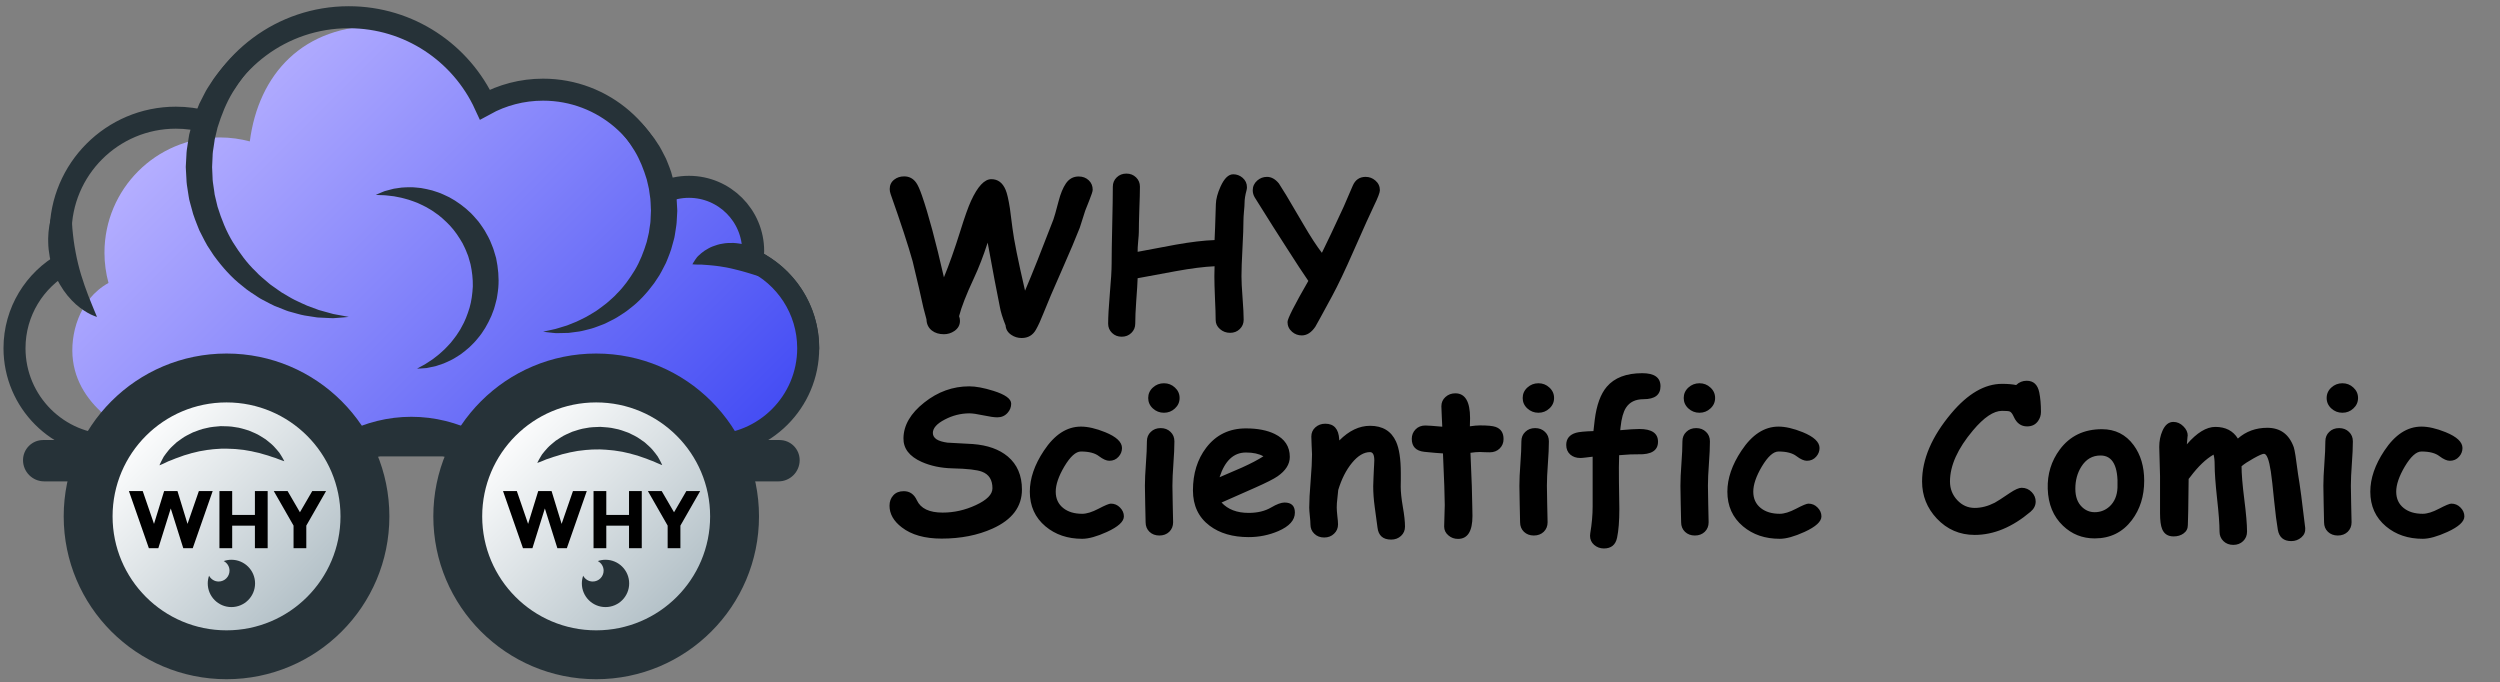
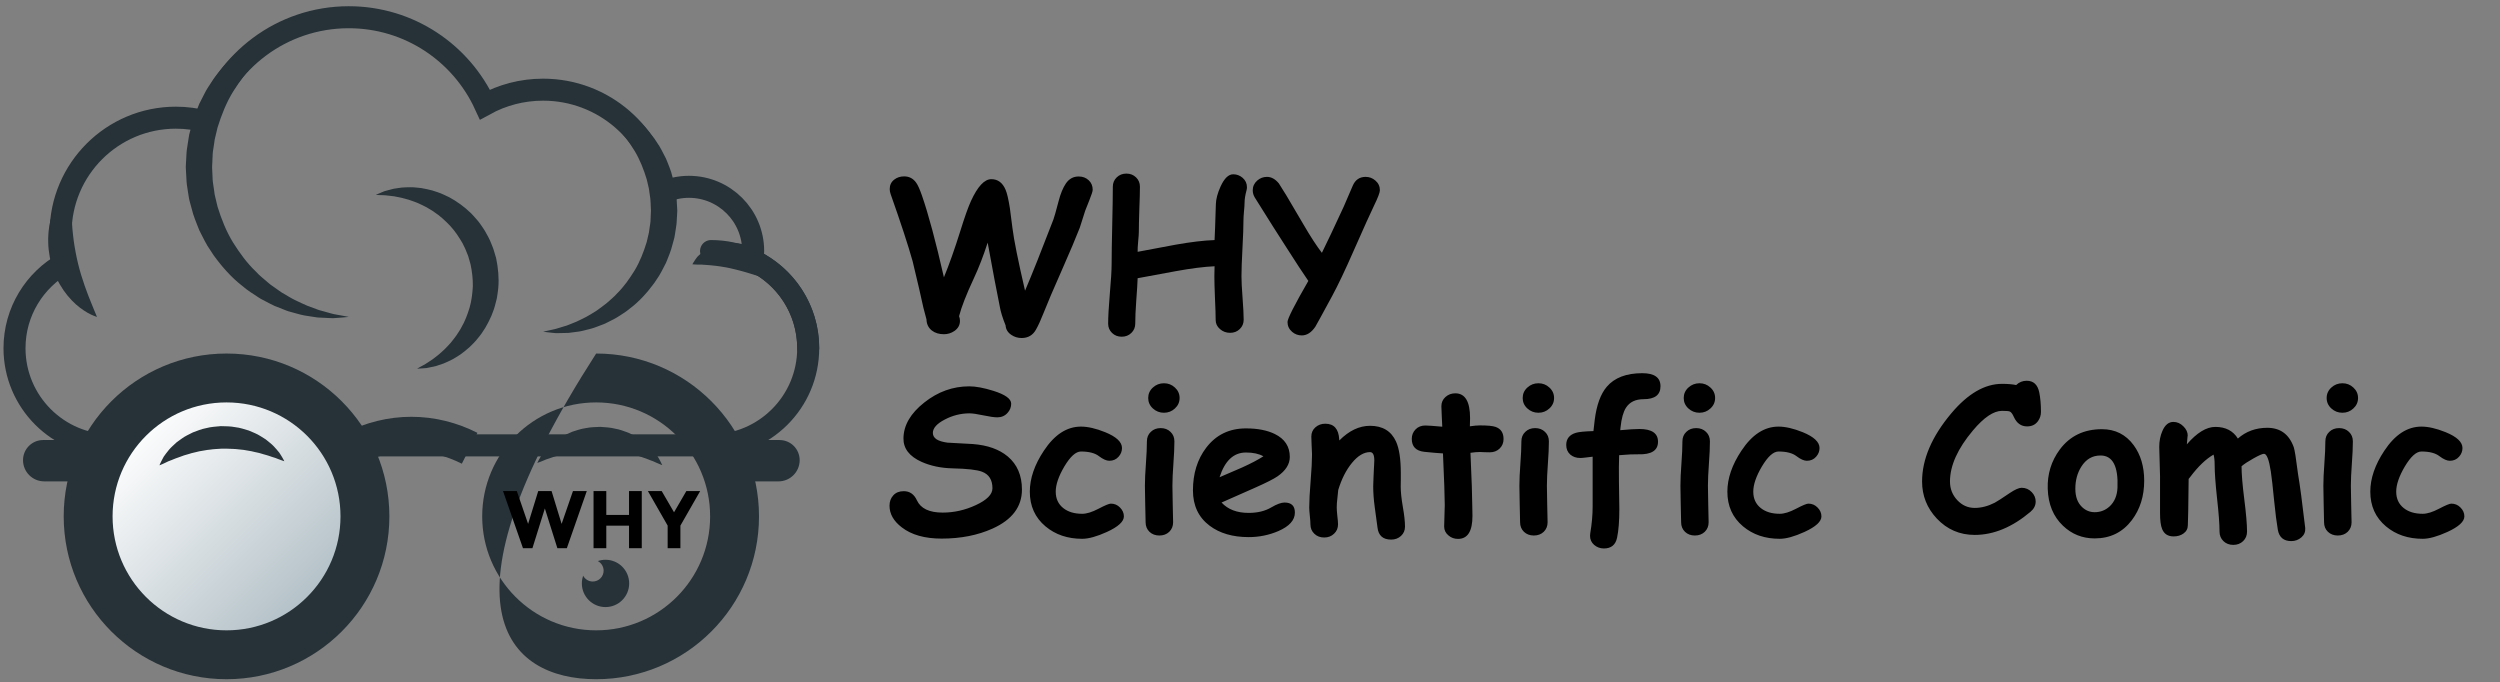
<svg xmlns="http://www.w3.org/2000/svg" width="392" height="107" viewBox="0 0 392 107" fill="none">
  <rect x="0" y="0" width="392" height="107" fill="#808080" stroke="none" />
  <path d="M111.491 39.365C119.905 39.365 126.725 46.186 126.725 54.599" stroke="#263238" stroke-width="3.451" stroke-miterlimit="10" stroke-linecap="round" />
-   <path d="M117.98 40.815C118.048 40.341 118.096 39.859 118.096 39.366C118.096 33.803 113.586 29.294 108.024 29.294C106.56 29.294 105.174 29.612 103.919 30.174C102.538 21.052 94.665 14.06 85.157 14.06C81.852 14.06 78.745 14.906 76.039 16.392C74.137 12.257 71.066 8.776 67.255 6.355C67.391 6.441 67.528 6.526 67.662 6.615C65.716 6.093 61.993 4.088 59.882 4.053C47.431 3.844 40.525 11.717 39.17 22.175C37.666 21.77 36.086 21.55 34.454 21.55C24.472 21.55 16.38 29.642 16.38 39.623C16.38 41.265 16.603 42.853 17.013 44.365C12.326 46.963 10.926 52.567 11.442 56.521C12.516 64.755 21.538 68.632 24.903 69.832C25.755 69.98 22.829 69.832 23.724 69.832H111.492C119.905 69.832 126.726 63.012 126.726 54.598C126.725 48.507 123.148 43.252 117.98 40.815Z" fill="url(#paint0_linear_173_155)" />
  <path d="M117.98 40.815C118.048 40.341 118.096 39.859 118.096 39.366C118.096 33.803 113.587 29.293 108.024 29.293C106.56 29.293 105.174 29.612 103.919 30.174C102.539 21.052 94.665 14.06 85.157 14.06C81.852 14.06 78.745 14.906 76.039 16.392C72.323 8.313 64.164 2.702 54.688 2.702C44.194 2.702 35.31 9.582 32.294 19.077C30.79 18.672 29.21 18.452 27.578 18.452C17.595 18.452 9.503 26.544 9.503 36.525C9.503 38.167 9.726 39.755 10.136 41.267C5.449 43.864 2.274 48.86 2.274 54.599C2.274 63.012 9.095 69.833 17.508 69.833H111.492C119.905 69.833 126.726 63.012 126.726 54.599C126.725 48.507 123.148 43.252 117.98 40.815Z" stroke="#263238" stroke-width="3.451" stroke-miterlimit="10" stroke-linecap="round" />
  <path d="M108.568 41.44C108.568 41.44 108.708 41.17 108.986 40.758C109.135 40.556 109.273 40.308 109.547 40.071C109.804 39.834 110.123 39.544 110.494 39.299C110.865 39.082 111.277 38.812 111.751 38.638C112.225 38.463 112.742 38.277 113.296 38.208C113.85 38.091 114.426 38.089 115.017 38.094C115.311 38.102 115.6 38.15 115.894 38.188L116.334 38.255L116.761 38.364C117.336 38.502 117.879 38.717 118.4 38.954C118.661 39.069 118.9 39.22 119.139 39.36C119.38 39.498 119.613 39.639 119.821 39.81C120.258 40.119 120.638 40.469 120.976 40.817C121.315 41.164 121.594 41.535 121.838 41.877C122.066 42.241 122.27 42.563 122.411 42.886C122.552 43.208 122.669 43.481 122.738 43.73C122.876 44.224 122.911 44.518 122.911 44.518C122.911 44.518 122.606 44.45 122.146 44.31C121.922 44.242 121.65 44.16 121.338 44.066C121.046 43.974 120.717 43.869 120.358 43.755C120.019 43.648 119.652 43.531 119.262 43.408C118.885 43.287 118.498 43.161 118.104 43.042C117.718 42.904 117.31 42.812 116.918 42.682C116.52 42.575 116.127 42.448 115.731 42.359C115.536 42.295 115.339 42.249 115.143 42.212C114.948 42.175 114.754 42.108 114.56 42.073C114.366 42.043 114.174 42 113.981 41.953C113.787 41.896 113.598 41.901 113.407 41.855C113.024 41.772 112.65 41.744 112.276 41.687C111.902 41.624 111.544 41.629 111.187 41.576C110.833 41.551 110.509 41.527 110.222 41.506C109.917 41.46 109.608 41.505 109.364 41.49C108.869 41.48 108.568 41.44 108.568 41.44Z" fill="#263238" />
  <path d="M15.202 49.697C15.202 49.697 15.11 49.664 14.938 49.602C14.773 49.531 14.517 49.448 14.22 49.301C13.926 49.147 13.543 48.951 13.16 48.688C12.763 48.432 12.345 48.108 11.905 47.727C11.477 47.337 11.031 46.888 10.606 46.37C10.182 45.852 9.774 45.27 9.403 44.634C8.662 43.363 8.104 41.863 7.803 40.312C7.66 39.536 7.568 38.75 7.56 37.974C7.536 37.587 7.561 37.203 7.582 36.824L7.597 36.542C7.605 36.401 7.614 36.357 7.622 36.26C7.635 36.097 7.663 35.924 7.691 35.725C7.795 34.969 7.96 34.298 8.16 33.653C8.363 33.014 8.605 32.429 8.866 31.91C9.387 30.869 9.977 30.096 10.431 29.598C10.893 29.101 11.205 28.86 11.205 28.86C11.205 28.86 11.206 28.958 11.208 29.141C11.199 29.318 11.212 29.586 11.2 29.908C11.191 30.559 11.176 31.457 11.189 32.48C11.192 32.992 11.207 33.538 11.235 34.103C11.258 34.663 11.299 35.271 11.35 35.844C11.4 36.476 11.477 37.063 11.552 37.688C11.591 37.996 11.641 38.305 11.69 38.614C11.73 38.925 11.789 39.233 11.855 39.54C11.954 40.16 12.112 40.767 12.249 41.373C12.326 41.673 12.412 41.97 12.48 42.27C12.57 42.562 12.656 42.853 12.734 43.145C12.916 43.717 13.092 44.28 13.28 44.814C13.467 45.35 13.659 45.859 13.84 46.34C14.028 46.816 14.203 47.265 14.371 47.664C14.537 48.071 14.682 48.426 14.801 48.718C15.068 49.324 15.202 49.697 15.202 49.697Z" fill="#263238" />
  <path d="M85.158 14.06C85.158 14.06 85.392 14.031 85.832 13.976C86.052 13.952 86.323 13.922 86.642 13.887C86.802 13.872 86.972 13.846 87.156 13.836C87.342 13.839 87.541 13.842 87.75 13.845C88.17 13.854 88.646 13.854 89.163 13.879C89.669 13.934 90.216 14.016 90.808 14.096C91.397 14.188 92.001 14.38 92.66 14.536C93.312 14.711 93.959 15.001 94.664 15.252C95.009 15.394 95.34 15.58 95.69 15.751C96.032 15.935 96.405 16.088 96.742 16.311C97.418 16.751 98.152 17.176 98.81 17.74C100.2 18.784 101.452 20.157 102.584 21.698C102.849 22.098 103.116 22.501 103.385 22.907C103.645 23.32 103.848 23.768 104.083 24.204L104.425 24.868L104.708 25.562C104.886 26.031 105.088 26.496 105.237 26.98C105.508 27.956 105.814 28.938 105.931 29.962C106.014 30.47 106.101 30.978 106.112 31.494L106.156 32.265L106.177 32.651L106.187 32.844L106.192 32.941L106.194 32.989L106.196 33.013C106.195 33.068 106.199 32.926 106.194 33.142L106.116 34.536C106.095 34.779 106.106 34.978 106.059 35.255L105.94 36.056C105.845 36.579 105.801 37.144 105.647 37.623C105.511 38.115 105.374 38.606 105.239 39.096C105.091 39.58 104.887 40.044 104.712 40.514L104.429 41.209L104.087 41.872C103.852 42.308 103.649 42.757 103.389 43.169C103.12 43.576 102.853 43.979 102.589 44.38C101.456 45.921 100.204 47.295 98.814 48.339C98.156 48.903 97.421 49.327 96.745 49.768C96.409 49.99 96.035 50.143 95.693 50.327C95.343 50.497 95.012 50.685 94.666 50.826C93.961 51.078 93.313 51.367 92.661 51.543C92.002 51.698 91.398 51.89 90.809 51.981C90.216 52.061 89.669 52.144 89.163 52.198C88.651 52.221 88.182 52.22 87.763 52.23C87.554 52.232 87.357 52.235 87.171 52.238C86.985 52.23 86.809 52.203 86.648 52.188C86.326 52.152 86.052 52.123 85.83 52.099C85.391 52.043 85.157 52.014 85.157 52.014C85.157 52.014 85.388 51.961 85.822 51.862C86.036 51.816 86.299 51.758 86.61 51.691C86.919 51.634 87.268 51.539 87.654 51.416C88.04 51.297 88.466 51.178 88.92 51.028C89.366 50.838 89.848 50.656 90.354 50.453C90.857 50.24 91.368 49.954 91.91 49.692C92.448 49.414 92.975 49.05 93.537 48.718C94.069 48.328 94.63 47.942 95.169 47.495C95.683 47.015 96.262 46.587 96.745 46.022C97.801 44.993 98.697 43.72 99.523 42.381C100.34 41.024 100.927 39.504 101.407 37.94C101.5 37.542 101.593 37.141 101.687 36.739C101.744 36.536 101.773 36.341 101.793 36.15L101.877 35.574L101.967 34.998C102.005 34.818 101.995 34.549 102.012 34.328L102.074 32.933C102.069 33.135 102.072 32.977 102.071 33.017L102.069 32.998L102.068 32.959L102.064 32.881L102.056 32.726L102.042 32.414L102.016 31.792C102.018 31.375 101.947 30.965 101.885 30.556L101.798 29.942C101.778 29.736 101.745 29.533 101.69 29.334C101.596 28.933 101.503 28.532 101.41 28.133C100.934 26.568 100.341 25.049 99.527 23.69C98.701 22.351 97.805 21.078 96.748 20.048C96.265 19.482 95.686 19.055 95.172 18.574C94.633 18.127 94.071 17.742 93.54 17.351C92.977 17.019 92.449 16.656 91.912 16.377C91.369 16.115 90.858 15.83 90.354 15.617C89.847 15.415 89.365 15.232 88.92 15.043C88.471 14.895 88.051 14.776 87.667 14.657C87.286 14.534 86.932 14.438 86.615 14.381C86.301 14.314 86.034 14.257 85.818 14.211C85.388 14.113 85.158 14.06 85.158 14.06Z" fill="#263238" />
  <path d="M54.688 49.694C54.688 49.694 54.398 49.72 53.855 49.77C53.583 49.791 53.248 49.818 52.854 49.849C52.657 49.862 52.447 49.887 52.219 49.893C51.99 49.884 51.747 49.874 51.489 49.863C50.973 49.838 50.391 49.824 49.758 49.779C49.139 49.694 48.47 49.581 47.747 49.467C47.027 49.34 46.291 49.09 45.489 48.884C45.083 48.794 44.703 48.608 44.295 48.458C43.891 48.298 43.475 48.134 43.052 47.967C42.634 47.787 42.232 47.553 41.808 47.337C41.393 47.106 40.94 46.914 40.533 46.636C39.715 46.086 38.825 45.56 38.031 44.862C36.35 43.572 34.842 41.883 33.477 39.999C33.158 39.511 32.837 39.018 32.513 38.522C32.199 38.018 31.956 37.47 31.672 36.939L31.261 36.131L30.922 35.284C30.708 34.714 30.464 34.148 30.285 33.559C30.122 32.965 29.959 32.367 29.795 31.768C29.608 31.173 29.563 30.547 29.45 29.934C29.351 29.317 29.245 28.7 29.232 28.073L29.18 27.136L29.154 26.666L29.142 26.432L29.136 26.314L29.133 26.256L29.131 26.226C29.132 26.169 29.128 26.31 29.133 26.092L29.227 24.366C29.253 24.068 29.239 23.814 29.296 23.481L29.441 22.517L29.592 21.555L29.672 21.076L29.792 20.625C29.956 20.026 30.118 19.429 30.281 18.834C30.46 18.245 30.706 17.68 30.916 17.108L31.256 16.261L31.668 15.453C31.951 14.922 32.195 14.373 32.509 13.87C32.833 13.373 33.153 12.88 33.472 12.391C34.837 10.507 36.345 8.818 38.026 7.526C38.82 6.828 39.712 6.303 40.529 5.752C40.936 5.474 41.39 5.281 41.804 5.05C42.229 4.836 42.63 4.601 43.049 4.421C43.473 4.254 43.888 4.091 44.293 3.931C44.701 3.781 45.081 3.595 45.487 3.504C46.289 3.298 47.026 3.05 47.745 2.922C48.469 2.809 49.139 2.695 49.758 2.611C50.385 2.568 50.961 2.554 51.475 2.529C51.731 2.519 51.974 2.509 52.203 2.5C52.432 2.505 52.648 2.531 52.848 2.544C53.245 2.575 53.583 2.601 53.857 2.623C54.4 2.673 54.689 2.7 54.689 2.7C54.689 2.7 54.403 2.756 53.865 2.86C53.6 2.909 53.272 2.969 52.886 3.04C52.695 3.077 52.489 3.11 52.271 3.157C52.056 3.216 51.827 3.278 51.585 3.344C51.103 3.478 50.57 3.611 50.001 3.782C49.442 4.001 48.838 4.214 48.201 4.451C47.567 4.7 46.924 5.042 46.238 5.355C45.559 5.686 44.892 6.128 44.178 6.529C43.832 6.752 43.498 7.009 43.148 7.251C42.807 7.508 42.432 7.724 42.105 8.023C41.449 8.614 40.715 9.143 40.096 9.843C38.748 11.118 37.596 12.707 36.537 14.389C35.49 16.092 34.728 18.009 34.114 19.987C33.993 20.492 33.873 20.998 33.752 21.506L33.662 21.885L33.612 22.256L33.503 22.996L33.388 23.736C33.34 23.97 33.352 24.296 33.331 24.572L33.252 26.299C33.258 26.099 33.255 26.258 33.256 26.22L33.258 26.244L33.26 26.294L33.265 26.392L33.274 26.59L33.292 26.984L33.327 27.773C33.326 28.301 33.415 28.819 33.494 29.338L33.607 30.115L33.658 30.504L33.748 30.885C33.869 31.393 33.99 31.9 34.11 32.404C34.72 34.384 35.488 36.3 36.532 38.005C37.591 39.687 38.743 41.276 40.091 42.552C40.709 43.252 41.446 43.78 42.101 44.372C42.428 44.671 42.804 44.887 43.144 45.144C43.494 45.386 43.829 45.644 44.175 45.867C44.889 46.268 45.556 46.709 46.235 47.041C46.921 47.354 47.565 47.695 48.198 47.945C48.836 48.181 49.44 48.395 49.999 48.613C50.563 48.782 51.089 48.914 51.569 49.048C51.81 49.114 52.039 49.176 52.254 49.235C52.474 49.283 52.685 49.315 52.879 49.352C53.268 49.423 53.598 49.483 53.866 49.532C54.403 49.638 54.688 49.694 54.688 49.694Z" fill="#263238" />
  <path d="M65.398 57.806C65.398 57.806 65.551 57.719 65.839 57.554C66.117 57.388 66.58 57.185 67.064 56.847C67.311 56.684 67.582 56.514 67.866 56.317C68.142 56.089 68.445 55.865 68.76 55.62C69.07 55.369 69.373 55.068 69.701 54.777C70.021 54.475 70.321 54.119 70.647 53.779C70.942 53.402 71.26 53.029 71.548 52.615C71.813 52.181 72.137 51.78 72.364 51.297C72.905 50.389 73.288 49.345 73.62 48.278C73.938 47.198 74.077 46.052 74.14 44.898C74.16 43.738 74.026 42.569 73.775 41.42L73.521 40.529C73.472 40.376 73.431 40.172 73.378 40.061L73.225 39.691C73.111 39.442 73.059 39.201 72.914 38.936L72.533 38.152C71.954 37.153 71.318 36.189 70.546 35.37C69.77 34.567 68.957 33.807 68.067 33.242C67.646 32.913 67.178 32.699 66.746 32.431C66.302 32.192 65.851 32.001 65.418 31.798C64.974 31.641 64.546 31.456 64.124 31.332C63.701 31.219 63.295 31.086 62.905 31.001C62.514 30.923 62.142 30.861 61.794 30.781C61.446 30.734 61.122 30.703 60.825 30.669C60.23 30.587 59.759 30.608 59.429 30.586C59.097 30.569 58.92 30.559 58.92 30.559C58.92 30.559 59.081 30.487 59.383 30.353C59.537 30.288 59.727 30.209 59.95 30.115C60.063 30.07 60.184 30.013 60.316 29.968C60.45 29.932 60.593 29.893 60.744 29.853C61.047 29.773 61.385 29.676 61.76 29.587C62.136 29.52 62.548 29.472 62.995 29.41C63.441 29.357 63.916 29.376 64.427 29.358C64.936 29.356 65.464 29.439 66.029 29.485C66.581 29.583 67.162 29.698 67.754 29.856C68.334 30.048 68.954 30.221 69.545 30.508C70.764 31.013 71.946 31.788 73.067 32.717C73.337 32.962 73.614 33.206 73.882 33.464C74.15 33.721 74.383 34.016 74.637 34.296L75.012 34.724L75.349 35.186C75.564 35.503 75.798 35.811 75.996 36.143C76.373 36.817 76.775 37.477 77.067 38.284L77.3 38.866C77.385 39.07 77.409 39.206 77.467 39.379L77.79 40.466C78.111 42.006 78.267 43.588 78.131 45.135C78.103 45.52 78.035 45.901 77.983 46.28L77.889 46.844L77.748 47.395C77.647 47.76 77.572 48.127 77.448 48.477C77.316 48.824 77.185 49.169 77.056 49.51C76.473 50.844 75.766 52.067 74.904 53.066C74.506 53.588 74.032 54.023 73.599 54.453C73.142 54.861 72.676 55.226 72.227 55.56C71.743 55.856 71.31 56.169 70.854 56.396C70.39 56.61 69.975 56.842 69.553 56.995C69.126 57.141 68.737 57.283 68.371 57.393C67.991 57.485 67.64 57.553 67.331 57.619C67.178 57.65 67.032 57.68 66.896 57.709C66.759 57.726 66.631 57.729 66.512 57.739C66.274 57.756 66.07 57.77 65.906 57.781C65.574 57.798 65.398 57.806 65.398 57.806Z" fill="#263238" />
  <path d="M35.52 101.061C46.618 101.061 55.614 92.065 55.614 80.967C55.614 69.87 46.618 60.873 35.52 60.873C24.423 60.873 15.427 69.87 15.427 80.967C15.427 92.065 24.423 101.061 35.52 101.061Z" fill="url(#paint1_linear_173_155)" />
-   <path d="M93.479 101.061C104.576 101.061 113.573 92.065 113.573 80.967C113.573 69.87 104.576 60.873 93.479 60.873C82.381 60.873 73.385 69.87 73.385 80.967C73.385 92.065 82.381 101.061 93.479 101.061Z" fill="url(#paint2_linear_173_155)" />
  <path d="M35.521 55.434C21.419 55.434 9.988 66.866 9.988 80.967C9.988 95.069 21.42 106.5 35.521 106.5C49.623 106.5 61.054 95.068 61.054 80.967C61.054 66.866 49.622 55.434 35.521 55.434ZM35.521 98.837C25.652 98.837 17.652 90.837 17.652 80.968C17.652 71.099 25.652 63.099 35.521 63.099C45.39 63.099 53.39 71.099 53.39 80.968C53.39 90.837 45.39 98.837 35.521 98.837Z" fill="#263238" />
-   <path d="M93.478 55.434C79.376 55.434 67.945 66.866 67.945 80.967C67.945 95.069 79.377 106.5 93.478 106.5C107.58 106.5 119.011 95.068 119.011 80.967C119.011 66.866 107.58 55.434 93.478 55.434ZM93.478 98.837C83.609 98.837 75.609 90.837 75.609 80.968C75.609 71.099 83.609 63.099 93.478 63.099C103.347 63.099 111.347 71.099 111.347 80.968C111.347 90.837 103.347 98.837 93.478 98.837Z" fill="#263238" />
+   <path d="M93.478 55.434C67.945 95.069 79.377 106.5 93.478 106.5C107.58 106.5 119.011 95.068 119.011 80.967C119.011 66.866 107.58 55.434 93.478 55.434ZM93.478 98.837C83.609 98.837 75.609 90.837 75.609 80.968C75.609 71.099 83.609 63.099 93.478 63.099C103.347 63.099 111.347 71.099 111.347 80.968C111.347 90.837 103.347 98.837 93.478 98.837Z" fill="#263238" />
  <path d="M73.638 70.288C70.807 68.858 67.726 68.064 64.5 68.064C61.273 68.064 58.193 68.858 55.362 70.288" stroke="#263238" stroke-width="5.422" stroke-miterlimit="10" />
  <path d="M122.061 75.481H114.308V68.996H122.229C123.973 68.996 125.388 70.41 125.388 72.154C125.388 73.991 123.898 75.481 122.061 75.481Z" fill="#263238" />
  <path d="M14.522 75.481H6.937C5.1 75.481 3.61 73.991 3.61 72.154C3.61 70.41 5.025 68.996 6.769 68.996H14.522C14.615 68.996 14.69 69.07 14.69 69.163V75.312C14.69 75.406 14.615 75.481 14.522 75.481Z" fill="#263238" />
-   <path d="M36.285 87.77C35.862 87.77 35.456 87.844 35.077 87.975C35.617 88.261 35.989 88.823 35.989 89.477C35.989 90.419 35.225 91.183 34.282 91.183C33.628 91.183 33.068 90.812 32.78 90.272C32.65 90.651 32.575 91.056 32.575 91.48C32.575 93.528 34.236 95.19 36.285 95.19C38.334 95.19 39.995 93.529 39.995 91.48C39.995 89.43 38.334 87.77 36.285 87.77Z" fill="#263238" />
  <path d="M94.944 87.77C94.521 87.77 94.115 87.844 93.736 87.975C94.276 88.261 94.648 88.823 94.648 89.477C94.648 90.419 93.884 91.183 92.941 91.183C92.287 91.183 91.727 90.812 91.439 90.272C91.309 90.651 91.234 91.056 91.234 91.48C91.234 93.528 92.895 95.19 94.944 95.19C96.993 95.19 98.654 93.529 98.654 91.48C98.654 89.43 96.993 87.77 94.944 87.77Z" fill="#263238" />
  <path d="M25 72.961C25 72.961 25.037 72.876 25.106 72.718C25.182 72.567 25.279 72.331 25.431 72.06C25.505 71.922 25.586 71.77 25.675 71.603C25.78 71.441 25.91 71.277 26.045 71.093C26.318 70.727 26.651 70.311 27.059 69.942C27.26 69.747 27.476 69.552 27.703 69.347C27.942 69.164 28.2 68.988 28.463 68.799C28.984 68.404 29.609 68.126 30.247 67.8C30.91 67.553 31.601 67.262 32.342 67.129C33.072 66.93 33.839 66.891 34.602 66.819C35.367 66.841 36.136 66.828 36.878 66.979C37.627 67.059 38.334 67.309 39.013 67.509C39.67 67.793 40.313 68.029 40.858 68.389C41.134 68.561 41.402 68.722 41.653 68.887C41.893 69.077 42.122 69.259 42.334 69.44C42.771 69.785 43.114 70.169 43.406 70.512C43.55 70.685 43.688 70.838 43.804 70.993C43.909 71.158 44.006 71.309 44.093 71.446C44.268 71.713 44.381 71.943 44.465 72.089C44.542 72.241 44.583 72.322 44.583 72.322C44.583 72.322 44.495 72.293 44.329 72.239C44.17 72.179 43.925 72.108 43.647 71.99C43.507 71.935 43.352 71.874 43.182 71.808C43.002 71.76 42.821 71.694 42.624 71.633C42.234 71.502 41.816 71.343 41.338 71.231C41.108 71.164 40.87 71.094 40.623 71.022C40.373 70.968 40.116 70.912 39.85 70.854C39.34 70.703 38.77 70.67 38.222 70.545C37.65 70.503 37.081 70.398 36.49 70.388C35.905 70.335 35.31 70.361 34.717 70.353C34.126 70.399 33.53 70.409 32.949 70.501C32.36 70.546 31.8 70.693 31.231 70.768C30.691 70.929 30.124 70.999 29.625 71.183C29.367 71.256 29.117 71.336 28.866 71.401C28.624 71.489 28.39 71.575 28.166 71.657C27.691 71.804 27.299 71.979 26.924 72.13C26.734 72.202 26.558 72.278 26.381 72.338C26.212 72.42 26.057 72.495 25.916 72.564C25.639 72.706 25.4 72.794 25.246 72.864C25.085 72.927 25 72.961 25 72.961Z" fill="#263238" />
  <path d="M84.244 72.583C84.244 72.583 84.285 72.5 84.362 72.346C84.445 72.199 84.553 71.968 84.719 71.705C84.8 71.571 84.889 71.422 84.986 71.261C85.099 71.104 85.237 70.947 85.381 70.77C85.673 70.419 86.026 70.019 86.452 69.672C86.662 69.487 86.888 69.303 87.125 69.11C87.373 68.939 87.639 68.776 87.912 68.6C88.452 68.232 89.09 67.986 89.744 67.692C90.418 67.479 91.123 67.224 91.869 67.128C92.608 66.966 93.377 66.965 94.142 66.932C94.906 66.992 95.674 67.018 96.407 67.206C97.151 67.324 97.845 67.609 98.513 67.844C99.155 68.16 99.785 68.428 100.312 68.815C100.579 69.001 100.838 69.175 101.081 69.353C101.311 69.555 101.53 69.748 101.733 69.939C102.151 70.305 102.475 70.707 102.749 71.064C102.884 71.244 103.015 71.404 103.122 71.564C103.219 71.734 103.308 71.89 103.388 72.031C103.55 72.307 103.651 72.542 103.728 72.692C103.797 72.848 103.834 72.931 103.834 72.931C103.834 72.931 103.747 72.898 103.584 72.836C103.429 72.767 103.188 72.684 102.916 72.553C102.779 72.49 102.627 72.422 102.461 72.347C102.283 72.29 102.106 72.215 101.912 72.144C101.53 71.994 101.12 71.814 100.648 71.678C100.422 71.599 100.187 71.518 99.944 71.433C99.698 71.366 99.443 71.298 99.182 71.227C98.68 71.051 98.112 70.989 97.57 70.836C97.001 70.766 96.439 70.632 95.849 70.592C95.267 70.51 94.672 70.506 94.08 70.468C93.487 70.484 92.891 70.464 92.307 70.526C91.716 70.542 91.149 70.66 90.577 70.707C90.03 70.841 89.46 70.882 88.953 71.04C88.691 71.101 88.438 71.167 88.183 71.219C87.937 71.295 87.699 71.369 87.471 71.44C86.989 71.563 86.589 71.718 86.207 71.85C86.013 71.912 85.834 71.979 85.654 72.03C85.481 72.103 85.322 72.171 85.178 72.232C84.895 72.36 84.651 72.436 84.494 72.498C84.33 72.553 84.244 72.583 84.244 72.583Z" fill="#263238" />
-   <path d="M24.148 82.147L25.737 76.995H27.826L29.403 82.147L31.184 76.995H33.35L30.223 85.954H28.736L26.775 79.725L24.827 85.954H23.341L20.213 76.995H22.379L24.148 82.147ZM39.97 76.995H41.97V85.954H39.97V82.429H36.407V85.954H34.408V76.995H36.407V80.737H39.97V76.995ZM48.028 85.954H46.029V82.416L42.927 76.995H45.093L47.029 80.327L48.964 76.995H51.13L48.028 82.416V85.954Z" fill="black" />
  <path d="M82.807 82.147L84.396 76.995H86.485L88.062 82.147L89.843 76.995H92.009L88.882 85.954H87.395L85.434 79.725L83.486 85.954H82L78.873 76.995H81.038L82.807 82.147ZM98.63 76.995H100.629V85.954H98.63V82.429H95.067V85.954H93.067V76.995H95.067V80.737H98.63V76.995ZM106.687 85.954H104.688V82.416L101.587 76.995H103.752L105.688 80.327L107.623 76.995H109.789L106.687 82.416V85.954Z" fill="black" />
  <path d="M170.788 31.453C170.611 31.88 170.403 32.406 170.163 33.031C169.986 33.635 169.7 34.531 169.304 35.719C168.71 37.25 167.767 39.479 166.476 42.406C165.153 45.385 164.205 47.609 163.632 49.078C163.205 50.172 162.804 51.047 162.429 51.703C161.939 52.568 161.194 53 160.194 53C159.601 53 159.064 52.839 158.585 52.516C158.022 52.141 157.72 51.646 157.679 51.031C157.2 49.833 156.897 48.854 156.772 48.094C156.314 45.865 155.679 42.516 154.866 38.047C154.189 40.141 153.46 42.021 152.679 43.688C151.512 46.188 150.746 48.151 150.382 49.578C150.476 49.807 150.522 50.052 150.522 50.312C150.522 50.958 150.236 51.484 149.663 51.891C149.163 52.234 148.611 52.406 148.007 52.406C147.246 52.406 146.616 52.214 146.116 51.828C145.575 51.401 145.293 50.818 145.272 50.078L144.788 48.25C144.444 46.625 143.882 44.198 143.101 40.969C142.413 38.5 141.262 34.984 139.647 30.422C139.554 30.162 139.507 29.901 139.507 29.641C139.507 29.016 139.746 28.521 140.226 28.156C140.653 27.823 141.168 27.656 141.772 27.656C142.564 27.656 143.194 27.99 143.663 28.656C143.924 29.021 144.22 29.682 144.554 30.641C145.575 33.578 146.726 37.859 148.007 43.484C148.84 41.453 149.689 39.057 150.554 36.297C151.252 34.047 151.819 32.448 152.257 31.5C153.299 29.229 154.361 28.094 155.444 28.094C156.465 28.094 157.21 28.651 157.679 29.766C157.908 30.297 158.132 31.26 158.351 32.656C158.413 33.083 158.549 34.13 158.757 35.797C158.976 37.589 159.632 40.849 160.726 45.578C161.83 42.995 163.314 39.271 165.179 34.406C165.293 34.115 165.564 33.156 165.991 31.531C166.293 30.365 166.674 29.443 167.132 28.766C167.632 28.037 168.299 27.672 169.132 27.672C169.767 27.672 170.293 27.87 170.71 28.266C171.127 28.651 171.335 29.151 171.335 29.766C171.335 29.984 171.153 30.547 170.788 31.453ZM195.46 29.828C195.252 30.588 195.147 31.25 195.147 31.812C195.147 32.104 195.116 32.557 195.054 33.172C195.002 33.776 194.976 34.224 194.976 34.516C194.976 35.505 194.924 36.974 194.819 38.922C194.715 40.87 194.663 42.339 194.663 43.328C194.663 44.089 194.72 45.224 194.835 46.734C194.95 48.245 195.007 49.38 195.007 50.141C195.007 50.714 194.804 51.198 194.397 51.594C193.991 51.99 193.486 52.188 192.882 52.188C192.267 52.188 191.736 51.99 191.288 51.594C190.84 51.208 190.616 50.734 190.616 50.172C190.616 49.411 190.58 48.271 190.507 46.75C190.444 45.229 190.413 44.089 190.413 43.328C190.413 42.734 190.424 42.208 190.444 41.75C188.809 41.823 186.788 42.078 184.382 42.516C182.382 42.88 180.382 43.25 178.382 43.625C178.361 44.333 178.288 45.516 178.163 47.172C178.059 48.63 178.007 49.823 178.007 50.75C178.007 51.323 177.804 51.807 177.397 52.203C176.991 52.599 176.486 52.797 175.882 52.797C175.278 52.797 174.772 52.599 174.366 52.203C173.96 51.807 173.757 51.323 173.757 50.75C173.757 49.698 173.845 48.125 174.022 46.031C174.21 43.938 174.304 42.365 174.304 41.312C174.304 39.979 174.335 37.974 174.397 35.297C174.46 32.609 174.491 30.599 174.491 29.266C174.491 28.693 174.694 28.208 175.101 27.812C175.507 27.417 176.012 27.219 176.616 27.219C177.22 27.219 177.726 27.417 178.132 27.812C178.538 28.208 178.741 28.693 178.741 29.266C178.741 30.057 178.71 31.25 178.647 32.844C178.595 34.427 178.569 35.615 178.569 36.406C178.569 36.667 178.533 37.167 178.46 37.906C178.397 38.594 178.371 39.12 178.382 39.484L184.382 38.359C186.726 37.943 188.746 37.703 190.444 37.641C190.486 36.943 190.554 35.068 190.647 32.016C190.668 31.213 190.913 30.292 191.382 29.25C191.965 27.969 192.627 27.328 193.366 27.328C193.918 27.328 194.408 27.51 194.835 27.875C195.293 28.271 195.522 28.766 195.522 29.359C195.522 29.516 195.502 29.672 195.46 29.828ZM215.46 32.219C214.929 33.312 213.861 35.677 212.257 39.312C210.924 42.354 209.788 44.74 208.851 46.469C207.226 49.469 206.356 51.057 206.241 51.234C205.627 52.141 204.918 52.594 204.116 52.594C203.543 52.594 203.038 52.406 202.601 52.031C202.121 51.615 201.882 51.099 201.882 50.484C201.882 49.974 202.97 47.828 205.147 44.047C204.345 42.891 203.194 41.135 201.694 38.781C200.569 37.052 198.918 34.443 196.741 30.953C196.533 30.599 196.429 30.229 196.429 29.844C196.429 29.24 196.663 28.729 197.132 28.312C197.569 27.927 198.08 27.734 198.663 27.734C199.351 27.734 199.976 28.083 200.538 28.781L201.71 30.656C201.783 30.781 202.679 32.302 204.397 35.219C205.481 37.083 206.439 38.557 207.272 39.641C208.064 38.047 209.205 35.635 210.694 32.406C211.007 31.688 211.476 30.599 212.101 29.141C212.496 28.203 213.174 27.734 214.132 27.734C214.705 27.734 215.21 27.922 215.647 28.297C216.127 28.703 216.366 29.213 216.366 29.828C216.366 30.182 216.064 30.979 215.46 32.219ZM147.647 84.453C145.002 84.453 142.918 83.865 141.397 82.688C140.116 81.708 139.476 80.578 139.476 79.297C139.476 78.641 139.674 78.099 140.069 77.672C140.465 77.234 141.012 77.016 141.71 77.016C142.647 77.016 143.335 77.495 143.772 78.453C144.366 79.734 145.71 80.375 147.804 80.375C149.595 80.375 151.33 79.984 153.007 79.203C154.746 78.401 155.616 77.521 155.616 76.562C155.616 75.25 155.075 74.385 153.991 73.969C153.22 73.667 151.674 73.49 149.351 73.438C147.549 73.396 145.934 73.057 144.507 72.422C142.58 71.557 141.632 70.318 141.663 68.703C141.694 66.672 142.778 64.812 144.913 63.125C147.049 61.427 149.403 60.578 151.976 60.578C152.996 60.578 154.257 60.812 155.757 61.281C157.621 61.865 158.554 62.536 158.554 63.297C158.554 63.839 158.366 64.318 157.991 64.734C157.575 65.203 157.038 65.438 156.382 65.438C155.892 65.438 155.158 65.333 154.179 65.125C153.21 64.917 152.476 64.812 151.976 64.812C150.632 64.823 149.356 65.146 148.147 65.781C146.897 66.427 146.272 67.13 146.272 67.891C146.272 68.287 146.46 68.615 146.835 68.875C147.22 69.125 147.793 69.302 148.554 69.406C149.887 69.479 151.215 69.552 152.538 69.625C154.851 69.802 156.679 70.453 158.022 71.578C159.502 72.828 160.241 74.557 160.241 76.766C160.241 79.453 158.71 81.49 155.647 82.875C153.314 83.927 150.647 84.453 147.647 84.453ZM169.694 84.484C167.403 84.484 165.481 83.833 163.929 82.531C162.293 81.156 161.476 79.344 161.476 77.094C161.476 75.021 162.21 72.88 163.679 70.672C165.345 68.151 167.283 66.891 169.491 66.891C170.575 66.891 171.84 67.182 173.288 67.766C175.049 68.484 175.929 69.312 175.929 70.25C175.929 70.76 175.752 71.213 175.397 71.609C175.022 72.037 174.538 72.25 173.944 72.25C173.496 72.25 172.955 72.01 172.319 71.531C171.694 71.042 170.752 70.797 169.491 70.797C168.689 70.797 167.819 71.583 166.882 73.156C165.986 74.677 165.538 75.99 165.538 77.094C165.538 78.188 165.934 79.047 166.726 79.672C167.476 80.266 168.465 80.562 169.694 80.562C170.392 80.562 171.246 80.297 172.257 79.766C173.267 79.234 173.908 78.969 174.179 78.969C174.741 78.969 175.22 79.172 175.616 79.578C176.022 79.984 176.226 80.448 176.226 80.969C176.226 81.781 175.34 82.594 173.569 83.406C171.986 84.125 170.694 84.484 169.694 84.484ZM182.507 64.719C181.84 64.719 181.262 64.495 180.772 64.047C180.283 63.599 180.038 63.052 180.038 62.406C180.038 61.76 180.283 61.214 180.772 60.766C181.262 60.318 181.84 60.094 182.507 60.094C183.174 60.094 183.746 60.318 184.226 60.766C184.715 61.214 184.96 61.76 184.96 62.406C184.96 63.052 184.715 63.599 184.226 64.047C183.746 64.495 183.174 64.719 182.507 64.719ZM183.835 76.172C183.835 76.766 183.851 77.719 183.882 79.031C183.924 80.344 183.944 81.297 183.944 81.891C183.944 82.495 183.741 82.995 183.335 83.391C182.929 83.776 182.413 83.969 181.788 83.969C181.163 83.969 180.647 83.776 180.241 83.391C179.835 82.995 179.632 82.495 179.632 81.891C179.632 81.297 179.611 80.344 179.569 79.031C179.538 77.719 179.522 76.766 179.522 76.172C179.522 75.245 179.575 74.083 179.679 72.688C179.783 71.292 179.835 70.13 179.835 69.203C179.835 68.599 180.038 68.104 180.444 67.719C180.851 67.323 181.366 67.125 181.991 67.125C182.616 67.125 183.132 67.323 183.538 67.719C183.944 68.104 184.147 68.599 184.147 69.203C184.147 70.13 184.095 71.292 183.991 72.688C183.887 74.083 183.835 75.245 183.835 76.172ZM195.788 84.219C193.299 84.219 191.262 83.625 189.679 82.438C187.929 81.125 187.054 79.276 187.054 76.891C187.054 74.255 187.746 72.026 189.132 70.203C190.674 68.182 192.752 67.172 195.366 67.172C197.179 67.172 198.684 67.463 199.882 68.047C201.455 68.818 202.241 70.016 202.241 71.641C202.241 72.787 201.601 73.802 200.319 74.688C199.736 75.094 198.564 75.688 196.804 76.469L191.538 78.797C192.038 79.338 192.642 79.745 193.351 80.016C194.059 80.287 194.871 80.422 195.788 80.422C197.184 80.422 198.366 80.135 199.335 79.562C200.2 79.052 200.892 78.797 201.413 78.797C202.496 78.797 203.038 79.323 203.038 80.375C203.038 81.562 202.168 82.531 200.429 83.281C198.97 83.906 197.424 84.219 195.788 84.219ZM195.366 70.953C194.397 70.953 193.569 71.276 192.882 71.922C192.194 72.568 191.642 73.537 191.226 74.828C192.403 74.318 193.575 73.812 194.741 73.312C196.147 72.677 197.267 72.088 198.101 71.547C197.403 71.151 196.491 70.953 195.366 70.953ZM218.132 84.609C216.851 84.609 216.137 83.979 215.991 82.719C215.845 81.646 215.7 80.568 215.554 79.484C215.397 78.338 215.319 77.26 215.319 76.25C215.319 75.979 215.335 75.516 215.366 74.859C215.408 74.203 215.429 73.74 215.429 73.469C215.429 73.396 215.439 73.213 215.46 72.922C215.481 72.62 215.491 72.375 215.491 72.188C215.491 71.323 215.267 70.891 214.819 70.891C213.861 70.891 212.918 71.453 211.991 72.578C211.075 73.693 210.356 75.109 209.835 76.828C209.814 77.172 209.767 77.63 209.694 78.203C209.632 78.672 209.601 79.13 209.601 79.578C209.601 79.87 209.632 80.312 209.694 80.906C209.767 81.49 209.804 81.927 209.804 82.219C209.804 82.812 209.595 83.302 209.179 83.688C208.772 84.083 208.257 84.281 207.632 84.281C207.007 84.281 206.491 84.083 206.085 83.688C205.679 83.302 205.476 82.812 205.476 82.219C205.476 81.927 205.444 81.49 205.382 80.906C205.319 80.312 205.288 79.87 205.288 79.578C205.288 78.578 205.361 77.188 205.507 75.406C205.653 73.625 205.726 72.234 205.726 71.234C205.726 70.922 205.705 70.458 205.663 69.844C205.632 69.219 205.616 68.755 205.616 68.453C205.616 67.87 205.825 67.391 206.241 67.016C206.668 66.63 207.189 66.438 207.804 66.438C209.168 66.438 209.897 67.255 209.991 68.891L210.007 69.062C211.528 67.531 213.132 66.766 214.819 66.766C216.788 66.766 218.147 67.588 218.897 69.234C219.397 70.338 219.647 71.99 219.647 74.188V75.297C219.637 75.776 219.632 76.115 219.632 76.312C219.632 77.125 219.741 78.172 219.96 79.453C220.189 80.734 220.304 81.776 220.304 82.578C220.304 83.162 220.095 83.646 219.679 84.031C219.262 84.417 218.746 84.609 218.132 84.609ZM233.601 70.922C233.382 70.922 233.121 70.917 232.819 70.906C232.528 70.885 232.272 70.875 232.054 70.875C231.627 70.875 231.132 70.917 230.569 71C230.757 75.208 230.851 77.958 230.851 79.25C230.851 79.385 230.856 79.641 230.866 80.016C230.877 80.38 230.882 80.677 230.882 80.906C230.882 83.302 230.127 84.5 228.616 84.5C228.043 84.5 227.549 84.323 227.132 83.969C226.674 83.594 226.444 83.125 226.444 82.562C226.444 82.188 226.46 81.625 226.491 80.875C226.522 80.125 226.538 79.562 226.538 79.188C226.538 77.927 226.444 75.229 226.257 71.094C225.611 71.062 224.632 70.979 223.319 70.844C222.017 70.698 221.366 70.021 221.366 68.812C221.366 68.229 221.564 67.734 221.96 67.328C222.356 66.922 222.866 66.719 223.491 66.719C223.877 66.719 224.762 66.781 226.147 66.906C226.137 66.573 226.111 66.021 226.069 65.25C226.028 64.583 226.007 64.068 226.007 63.703C226.007 63.12 226.22 62.635 226.647 62.25C227.075 61.865 227.59 61.672 228.194 61.672C229.736 61.672 230.507 62.969 230.507 65.562L230.476 66.844C231.121 66.75 231.647 66.703 232.054 66.703C233.252 66.703 234.069 66.781 234.507 66.938C235.34 67.229 235.757 67.865 235.757 68.844C235.757 69.438 235.554 69.932 235.147 70.328C234.741 70.724 234.226 70.922 233.601 70.922ZM241.226 64.719C240.559 64.719 239.981 64.495 239.491 64.047C239.002 63.599 238.757 63.052 238.757 62.406C238.757 61.76 239.002 61.214 239.491 60.766C239.981 60.318 240.559 60.094 241.226 60.094C241.892 60.094 242.465 60.318 242.944 60.766C243.434 61.214 243.679 61.76 243.679 62.406C243.679 63.052 243.434 63.599 242.944 64.047C242.465 64.495 241.892 64.719 241.226 64.719ZM242.554 76.172C242.554 76.766 242.569 77.719 242.601 79.031C242.642 80.344 242.663 81.297 242.663 81.891C242.663 82.495 242.46 82.995 242.054 83.391C241.647 83.776 241.132 83.969 240.507 83.969C239.882 83.969 239.366 83.776 238.96 83.391C238.554 82.995 238.351 82.495 238.351 81.891C238.351 81.297 238.33 80.344 238.288 79.031C238.257 77.719 238.241 76.766 238.241 76.172C238.241 75.245 238.293 74.083 238.397 72.688C238.502 71.292 238.554 70.13 238.554 69.203C238.554 68.599 238.757 68.104 239.163 67.719C239.569 67.323 240.085 67.125 240.71 67.125C241.335 67.125 241.851 67.323 242.257 67.719C242.663 68.104 242.866 68.599 242.866 69.203C242.866 70.13 242.814 71.292 242.71 72.688C242.606 74.083 242.554 75.245 242.554 76.172ZM254.054 67.453C255.45 67.328 256.45 67.266 257.054 67.266C259.002 67.266 259.976 67.932 259.976 69.266C259.976 70.641 258.939 71.297 256.866 71.234C256.21 71.213 255.215 71.26 253.882 71.375C253.84 72.479 253.83 73.885 253.851 75.594C253.892 78.052 253.913 79.453 253.913 79.797C253.913 81.703 253.793 83.213 253.554 84.328C253.314 85.443 252.627 86 251.491 86C250.908 86 250.397 85.812 249.96 85.438C249.533 85.062 249.319 84.588 249.319 84.016C249.319 83.88 249.33 83.75 249.351 83.625C249.601 82.135 249.726 80.734 249.726 79.422V71.609C249.538 71.62 249.194 71.662 248.694 71.734C248.299 71.787 247.996 71.812 247.788 71.812C247.153 71.812 246.627 71.63 246.21 71.266C245.793 70.891 245.585 70.391 245.585 69.766C245.585 68.797 246.095 68.162 247.116 67.859C247.575 67.724 248.486 67.635 249.851 67.594C249.861 67.406 249.929 66.818 250.054 65.828C250.345 63.505 250.976 61.776 251.944 60.641C253.153 59.224 255.007 58.516 257.507 58.516C259.413 58.516 260.366 59.198 260.366 60.562C260.366 61.917 259.481 62.594 257.71 62.594C256.45 62.594 255.533 63.036 254.96 63.922C254.533 64.578 254.246 65.604 254.101 67L254.054 67.453ZM266.476 64.719C265.809 64.719 265.231 64.495 264.741 64.047C264.252 63.599 264.007 63.052 264.007 62.406C264.007 61.76 264.252 61.214 264.741 60.766C265.231 60.318 265.809 60.094 266.476 60.094C267.142 60.094 267.715 60.318 268.194 60.766C268.684 61.214 268.929 61.76 268.929 62.406C268.929 63.052 268.684 63.599 268.194 64.047C267.715 64.495 267.142 64.719 266.476 64.719ZM267.804 76.172C267.804 76.766 267.819 77.719 267.851 79.031C267.892 80.344 267.913 81.297 267.913 81.891C267.913 82.495 267.71 82.995 267.304 83.391C266.897 83.776 266.382 83.969 265.757 83.969C265.132 83.969 264.616 83.776 264.21 83.391C263.804 82.995 263.601 82.495 263.601 81.891C263.601 81.297 263.58 80.344 263.538 79.031C263.507 77.719 263.491 76.766 263.491 76.172C263.491 75.245 263.543 74.083 263.647 72.688C263.752 71.292 263.804 70.13 263.804 69.203C263.804 68.599 264.007 68.104 264.413 67.719C264.819 67.323 265.335 67.125 265.96 67.125C266.585 67.125 267.101 67.323 267.507 67.719C267.913 68.104 268.116 68.599 268.116 69.203C268.116 70.13 268.064 71.292 267.96 72.688C267.856 74.083 267.804 75.245 267.804 76.172ZM279.069 84.484C276.778 84.484 274.856 83.833 273.304 82.531C271.668 81.156 270.851 79.344 270.851 77.094C270.851 75.021 271.585 72.88 273.054 70.672C274.72 68.151 276.658 66.891 278.866 66.891C279.95 66.891 281.215 67.182 282.663 67.766C284.424 68.484 285.304 69.312 285.304 70.25C285.304 70.76 285.127 71.213 284.772 71.609C284.397 72.037 283.913 72.25 283.319 72.25C282.871 72.25 282.33 72.01 281.694 71.531C281.069 71.042 280.127 70.797 278.866 70.797C278.064 70.797 277.194 71.583 276.257 73.156C275.361 74.677 274.913 75.99 274.913 77.094C274.913 78.188 275.309 79.047 276.101 79.672C276.851 80.266 277.84 80.562 279.069 80.562C279.767 80.562 280.621 80.297 281.632 79.766C282.642 79.234 283.283 78.969 283.554 78.969C284.116 78.969 284.595 79.172 284.991 79.578C285.397 79.984 285.601 80.448 285.601 80.969C285.601 81.781 284.715 82.594 282.944 83.406C281.361 84.125 280.069 84.484 279.069 84.484ZM317.851 66.859C316.913 66.859 316.22 66.365 315.772 65.375C315.564 64.906 315.356 64.625 315.147 64.531C314.991 64.458 314.58 64.422 313.913 64.422C312.601 64.422 311.085 65.443 309.366 67.484C306.96 70.338 305.757 73.01 305.757 75.5C305.757 76.635 306.137 77.609 306.897 78.422C307.658 79.234 308.569 79.641 309.632 79.641C310.663 79.641 311.71 79.37 312.772 78.828C313.147 78.63 313.939 78.12 315.147 77.297C315.96 76.755 316.575 76.484 316.991 76.484C317.616 76.484 318.147 76.713 318.585 77.172C318.991 77.599 319.194 78.088 319.194 78.641C319.194 79.255 318.924 79.792 318.382 80.25C315.517 82.667 312.601 83.875 309.632 83.875C307.288 83.875 305.309 83.021 303.694 81.312C302.153 79.667 301.382 77.729 301.382 75.5C301.382 72.01 302.908 68.448 305.96 64.812C308.554 61.729 311.205 60.188 313.913 60.188C314.371 60.188 314.783 60.203 315.147 60.234C315.522 60.266 315.851 60.312 316.132 60.375C316.59 59.927 317.142 59.703 317.788 59.703C318.851 59.703 319.507 60.312 319.757 61.531C319.934 62.406 320.022 63.427 320.022 64.594C320.022 65.115 319.871 65.588 319.569 66.016C319.174 66.578 318.601 66.859 317.851 66.859ZM328.444 84.422C326.517 84.422 324.861 83.76 323.476 82.438C321.955 80.99 321.158 79.057 321.085 76.641C321.012 74.338 321.642 72.287 322.976 70.484C324.559 68.359 326.762 67.297 329.585 67.297C331.668 67.297 333.325 68.13 334.554 69.797C335.658 71.297 336.21 73.156 336.21 75.375C336.21 77.792 335.564 79.854 334.272 81.562C332.825 83.469 330.882 84.422 328.444 84.422ZM329.382 71.422C328.101 71.412 327.09 71.995 326.351 73.172C325.726 74.162 325.413 75.318 325.413 76.641C325.413 77.891 325.767 78.849 326.476 79.516C327.038 80.047 327.694 80.312 328.444 80.312C329.351 80.312 330.137 80.005 330.804 79.391C331.564 78.672 331.97 77.698 332.022 76.469C332.158 73.115 331.278 71.432 329.382 71.422ZM342.897 69.672C344.47 67.849 345.96 66.938 347.366 66.938C348.97 66.938 350.147 67.547 350.897 68.766C351.533 68.203 352.236 67.781 353.007 67.5C353.778 67.219 354.611 67.078 355.507 67.078C357.549 67.078 358.934 68.094 359.663 70.125C359.809 70.542 360.033 71.953 360.335 74.359C360.627 76.047 361.002 78.859 361.46 82.797C361.502 83.391 361.299 83.88 360.851 84.266C360.403 84.651 359.877 84.844 359.272 84.844C358.075 84.844 357.371 84.25 357.163 83.062C356.976 81.99 356.783 80.474 356.585 78.516C356.377 76.37 356.205 74.849 356.069 73.953C355.788 72.088 355.429 71.156 354.991 71.156C354.752 71.156 354.205 71.396 353.351 71.875C352.496 72.354 351.871 72.766 351.476 73.109C351.476 74.297 351.616 76.005 351.897 78.234C352.189 80.516 352.335 82.224 352.335 83.359C352.335 83.953 352.132 84.448 351.726 84.844C351.319 85.24 350.804 85.438 350.179 85.438C349.554 85.438 349.038 85.24 348.632 84.844C348.226 84.448 348.022 83.953 348.022 83.359C348.022 82.172 347.892 80.427 347.632 78.125C347.382 75.812 347.257 74.062 347.257 72.875C347.257 72.208 347.2 71.677 347.085 71.281C345.877 71.979 344.663 73.141 343.444 74.766C343.392 74.838 343.304 74.948 343.179 75.094C343.137 77.198 343.116 78.849 343.116 80.047C343.116 80.338 343.106 80.734 343.085 81.234C343.064 81.724 343.054 82.088 343.054 82.328C343.054 82.891 342.825 83.333 342.366 83.656C341.95 83.958 341.434 84.109 340.819 84.109C339.934 84.109 339.335 83.724 339.022 82.953C338.804 82.432 338.694 81.604 338.694 80.469V74.656C338.694 74.135 338.674 73.375 338.632 72.375C338.59 71.365 338.569 70.599 338.569 70.078C338.569 69.151 338.736 68.312 339.069 67.562C339.476 66.625 340.049 66.156 340.788 66.156C341.371 66.156 341.892 66.385 342.351 66.844C342.809 67.292 343.038 67.787 343.038 68.328C343.038 68.109 342.991 68.557 342.897 69.672ZM367.288 64.719C366.621 64.719 366.043 64.495 365.554 64.047C365.064 63.599 364.819 63.052 364.819 62.406C364.819 61.76 365.064 61.214 365.554 60.766C366.043 60.318 366.621 60.094 367.288 60.094C367.955 60.094 368.528 60.318 369.007 60.766C369.496 61.214 369.741 61.76 369.741 62.406C369.741 63.052 369.496 63.599 369.007 64.047C368.528 64.495 367.955 64.719 367.288 64.719ZM368.616 76.172C368.616 76.766 368.632 77.719 368.663 79.031C368.705 80.344 368.726 81.297 368.726 81.891C368.726 82.495 368.522 82.995 368.116 83.391C367.71 83.776 367.194 83.969 366.569 83.969C365.944 83.969 365.429 83.776 365.022 83.391C364.616 82.995 364.413 82.495 364.413 81.891C364.413 81.297 364.392 80.344 364.351 79.031C364.319 77.719 364.304 76.766 364.304 76.172C364.304 75.245 364.356 74.083 364.46 72.688C364.564 71.292 364.616 70.13 364.616 69.203C364.616 68.599 364.819 68.104 365.226 67.719C365.632 67.323 366.147 67.125 366.772 67.125C367.397 67.125 367.913 67.323 368.319 67.719C368.726 68.104 368.929 68.599 368.929 69.203C368.929 70.13 368.877 71.292 368.772 72.688C368.668 74.083 368.616 75.245 368.616 76.172ZM379.882 84.484C377.59 84.484 375.668 83.833 374.116 82.531C372.481 81.156 371.663 79.344 371.663 77.094C371.663 75.021 372.397 72.88 373.866 70.672C375.533 68.151 377.47 66.891 379.679 66.891C380.762 66.891 382.028 67.182 383.476 67.766C385.236 68.484 386.116 69.312 386.116 70.25C386.116 70.76 385.939 71.213 385.585 71.609C385.21 72.037 384.726 72.25 384.132 72.25C383.684 72.25 383.142 72.01 382.507 71.531C381.882 71.042 380.939 70.797 379.679 70.797C378.877 70.797 378.007 71.583 377.069 73.156C376.174 74.677 375.726 75.99 375.726 77.094C375.726 78.188 376.121 79.047 376.913 79.672C377.663 80.266 378.653 80.562 379.882 80.562C380.58 80.562 381.434 80.297 382.444 79.766C383.455 79.234 384.095 78.969 384.366 78.969C384.929 78.969 385.408 79.172 385.804 79.578C386.21 79.984 386.413 80.448 386.413 80.969C386.413 81.781 385.528 82.594 383.757 83.406C382.174 84.125 380.882 84.484 379.882 84.484Z" fill="black" />
  <defs>
    <linearGradient id="paint0_linear_173_155" x1="32.797" y1="15.721" x2="102.355" y2="85.279" gradientUnits="userSpaceOnUse">
      <stop stop-color="#B4AEFF" />
      <stop offset="1" stop-color="#434CF4" />
    </linearGradient>
    <linearGradient id="paint1_linear_173_155" x1="21.312" y1="66.759" x2="49.729" y2="95.176" gradientUnits="userSpaceOnUse">
      <stop stop-color="white" />
      <stop offset="1" stop-color="#B0BEC5" />
    </linearGradient>
    <linearGradient id="paint2_linear_173_155" x1="79.27" y1="66.759" x2="107.688" y2="95.176" gradientUnits="userSpaceOnUse">
      <stop stop-color="white" />
      <stop offset="1" stop-color="#B0BEC5" />
    </linearGradient>
  </defs>
</svg>